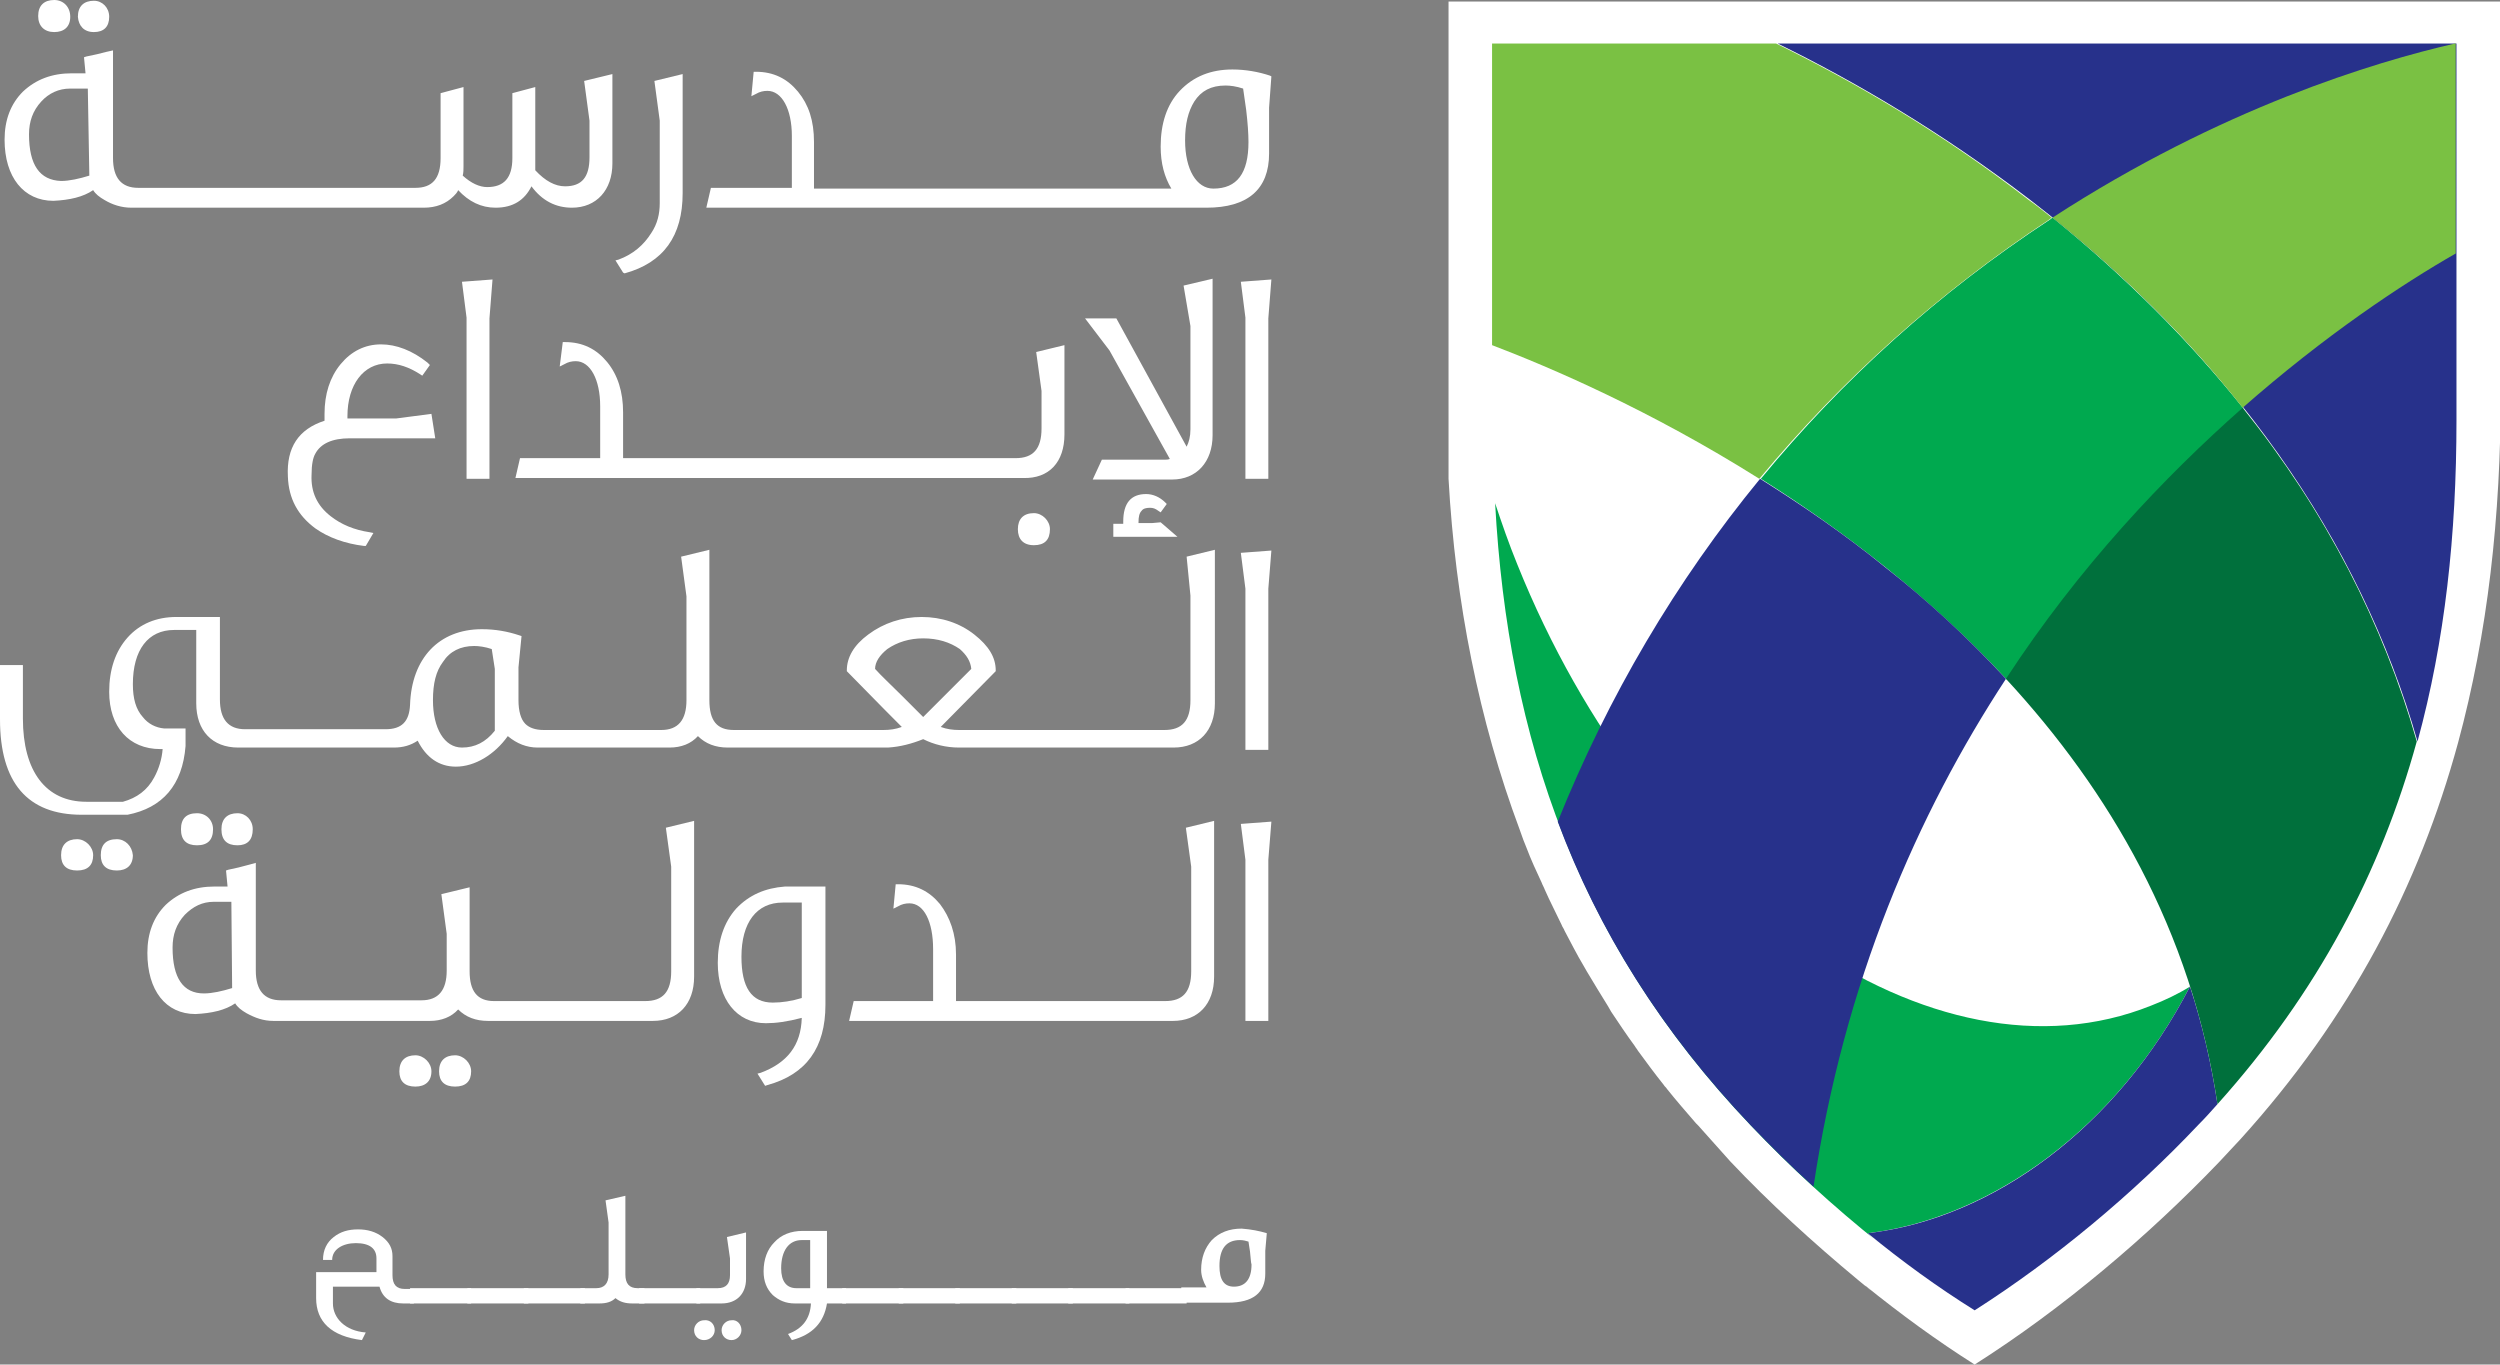
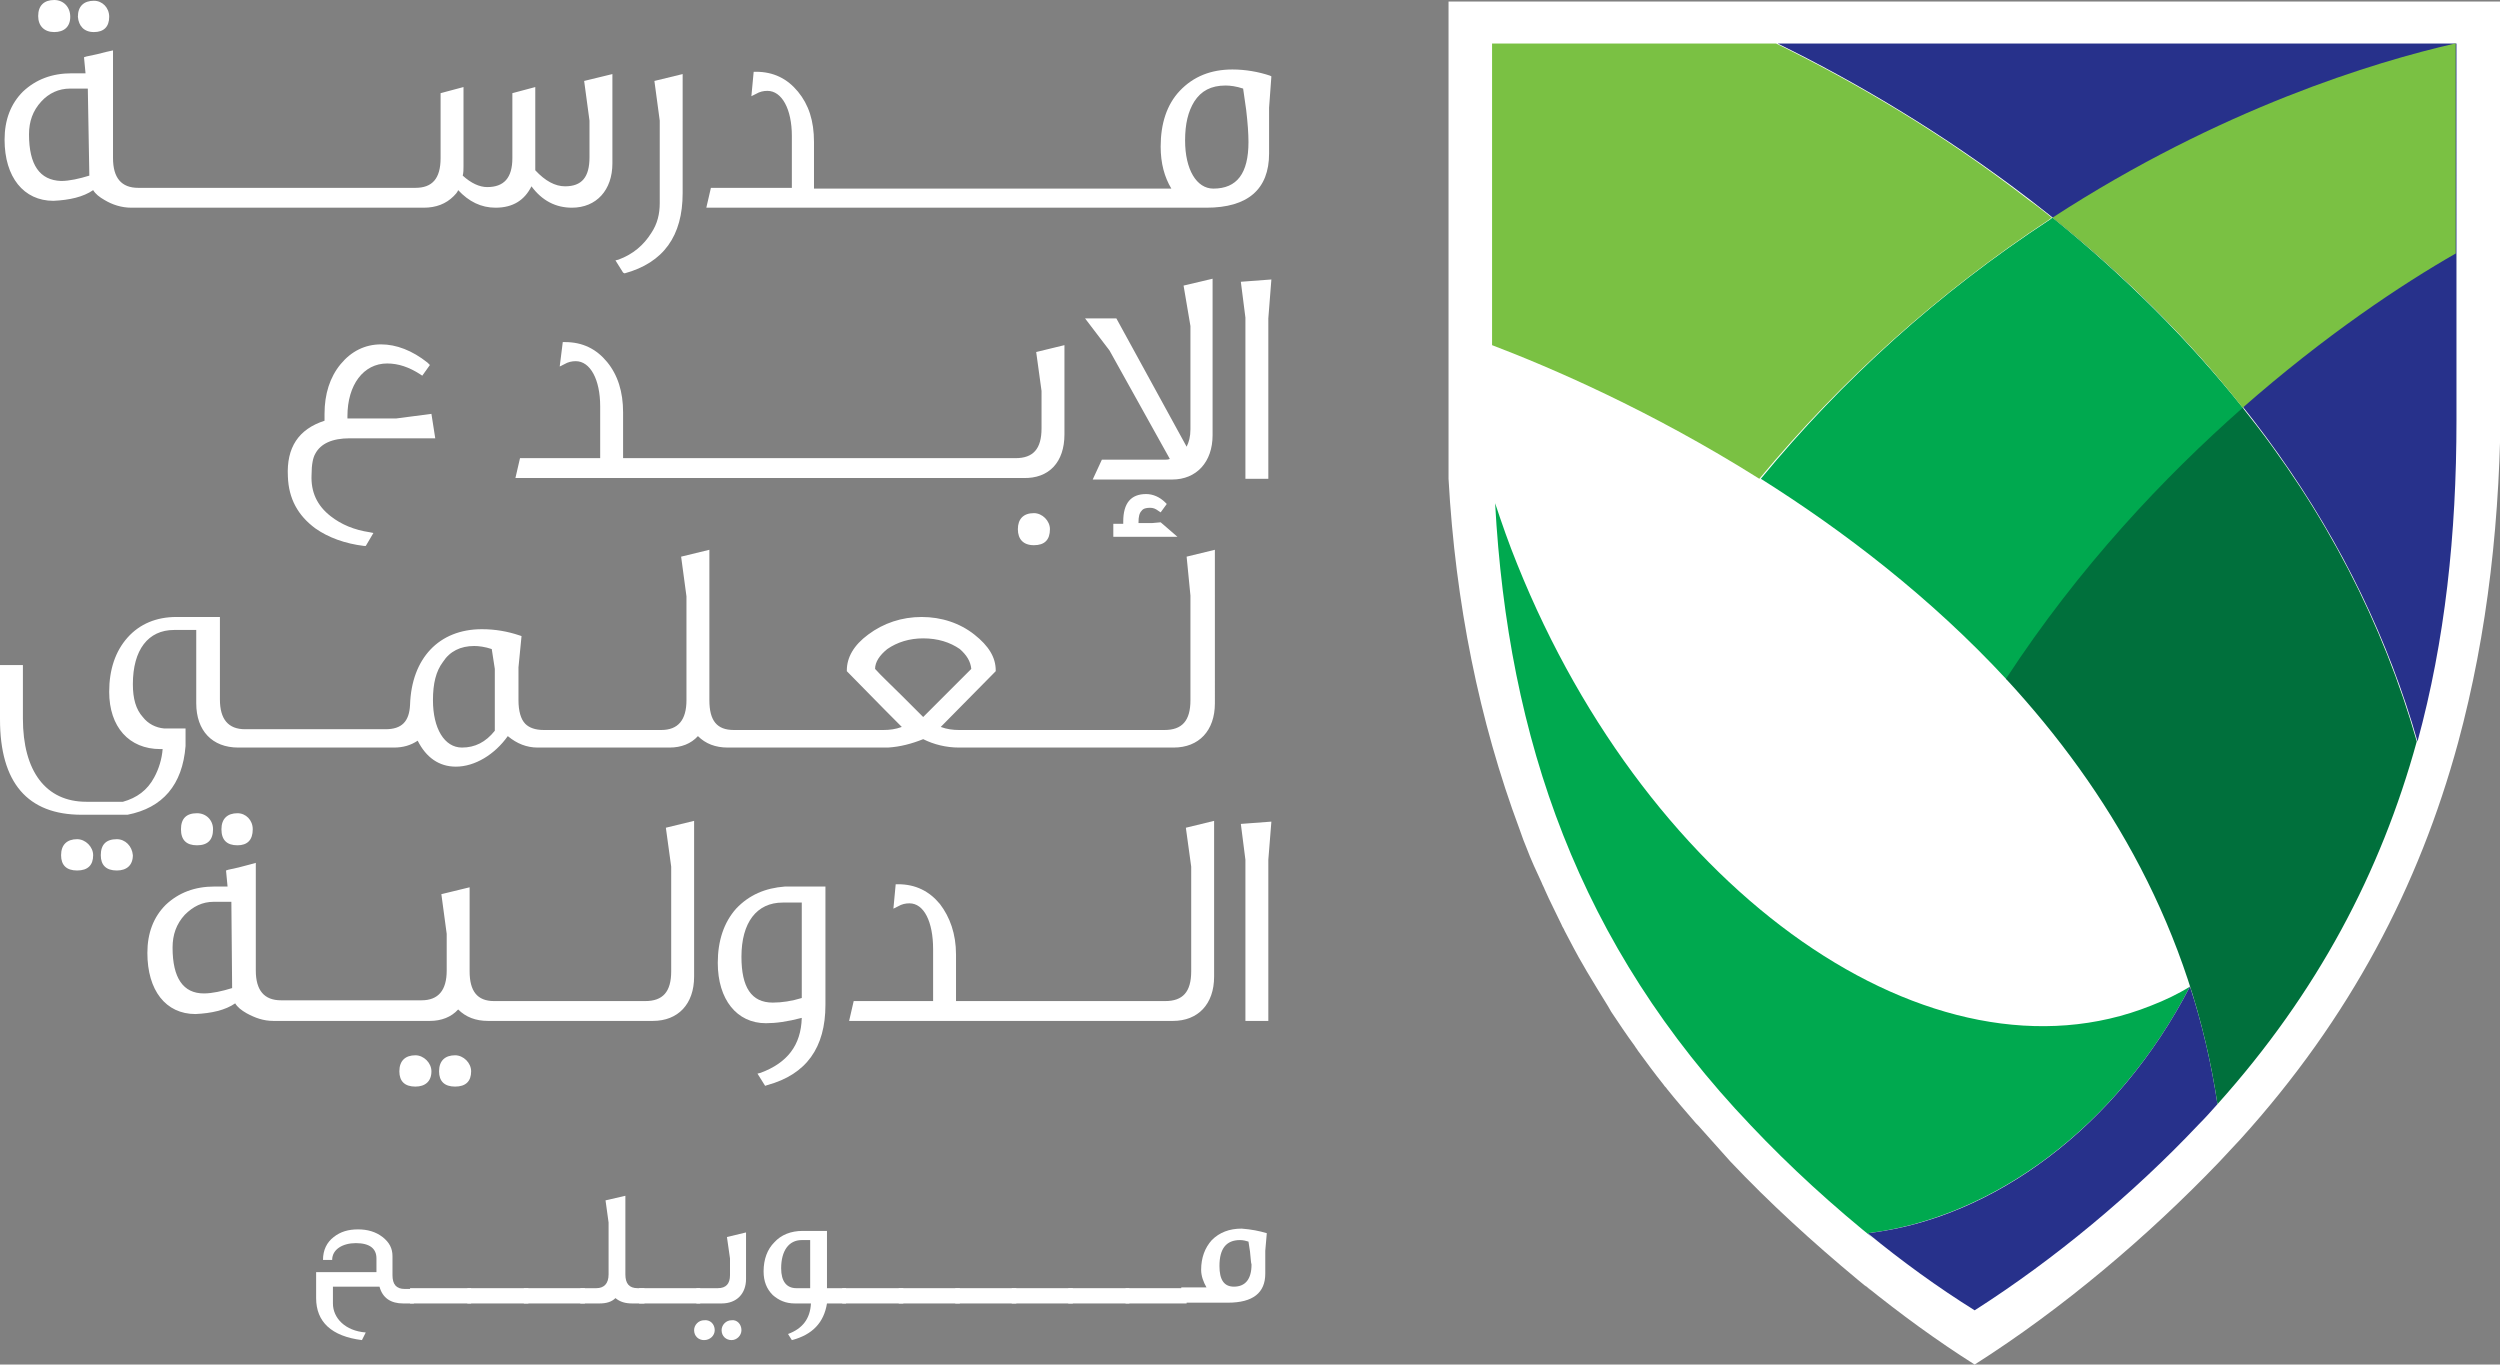
<svg xmlns="http://www.w3.org/2000/svg" version="1.1" id="Layer_1" x="0px" y="0px" viewBox="0 0 327.4 178.7" style="enable-background:new 0 0 327.4 178.7;" xml:space="preserve">
  <rect x="0" y="0" width="327.4" height="178.7" fill="#808080" stroke="none" />
  <style type="text/css">
	.st0{fill:#FFFFFF;}
	.st1{fill:#00A94F;}
	.st2{fill:#27318B;}
	.st3{fill:#7AC143;}
	.st4{fill:#00703C;}
</style>
  <path class="st0" d="M27.9,108.6c0-1.2-0.9-2.1-2.1-2.1c-1.4,0-2.1,0.7-2.1,2.1c0,1.4,0.7,2.1,2.1,2.1  C27.2,110.7,27.9,110,27.9,108.6" />
  <path class="st0" d="M33.1,108.6c0-1.2-0.9-2.1-2-2.1c-1.3,0-2.1,0.7-2.1,2.1c0,1.4,0.7,2.1,2.1,2.1C32.4,110.7,33.1,110,33.1,108.6  " />
  <path class="st0" d="M59.6,138.2c-1.3,0-2.1,0.7-2.1,2.1c0,1.3,0.7,2,2.1,2c1.4,0,2.1-0.7,2.1-2C61.7,139.2,60.7,138.2,59.6,138.2" />
  <path class="st0" d="M54.4,138.2c-1.3,0-2.1,0.7-2.1,2.1c0,1.3,0.7,2,2.1,2c1.3,0,2.1-0.7,2.1-2C56.5,139.2,55.5,138.2,54.4,138.2" />
  <path class="st0" d="M87.9,113.5v13.7c0,2.7-1.1,3.9-3.4,3.9l-19.8,0c-2.2,0-3.2-1.3-3.2-3.9v-11l-3.7,0.9l0.7,5.2v4.8  c0,2.6-1.1,3.9-3.3,3.9l-18.4,0c-2.2,0-3.3-1.3-3.3-3.9v-14.1l-1.1,0.3c-0.7,0.2-1.5,0.4-2.5,0.6l-0.3,0.1l0.2,2.1h-1.7  c-2.6,0-4.7,0.8-6.4,2.4c-1.6,1.6-2.4,3.7-2.4,6.3c0,4.9,2.4,8,6.3,8c2.1-0.1,3.9-0.5,5.2-1.4c0.3,0.5,0.8,0.9,1.5,1.3  c1.1,0.6,2.2,1,3.5,1h2.7l17.8,0c1.5,0,2.8-0.5,3.7-1.5c1,1,2.3,1.5,3.9,1.5l21.6,0c3.3,0,5.4-2.2,5.4-5.8v-20.4l-3.7,0.9  L87.9,113.5z M30.4,129.4c-1.3,0.4-2.6,0.7-3.7,0.7c-2.7,0-4.1-2-4.1-6c0-1.7,0.5-3.1,1.6-4.3c1.1-1.1,2.3-1.7,3.8-1.7  c0.6,0,1.4,0,2.3,0L30.4,129.4z" />
  <path class="st0" d="M96.4,119L96.4,119c-1.6,1.8-2.4,4.2-2.4,7.1c0,4.8,2.5,7.9,6.3,7.9c1.3,0,2.8-0.2,4.7-0.7  c-0.1,3.6-1.9,5.9-5.4,7.2l-0.4,0.1l1,1.6l0.3-0.1c5.1-1.4,7.6-4.9,7.6-10.5v-15.5h-5.3C100.2,116.3,98.1,117.2,96.4,119 M105,130.7  c-1.3,0.4-2.6,0.6-3.8,0.6c-2.8,0-4.1-2-4.1-6c0-4.5,2-7.1,5.4-7.1h2.5V130.7z" />
  <path class="st0" d="M156,113.5v13.7c0,2.7-1.1,3.9-3.4,3.9l-27.4,0V125c0-2.7-0.8-4.9-2.1-6.6c-1.4-1.7-3.2-2.6-5.5-2.6h-0.3  L117,119l0.6-0.3c0.5-0.3,1-0.4,1.5-0.4c1.9,0,3.1,2.4,3.1,6l0,6.4l0,0.4h-10.4l-0.6,2.6h19l23.4,0c3.3,0,5.4-2.2,5.4-5.8v-20.4  l-3.7,0.9L156,113.5z" />
  <polygon class="st0" points="162.5,107.9 163.1,112.6 163.1,133.7 166.1,133.7 166.1,112.6 166.5,107.6 " />
  <path class="st0" d="M15.3,109.9c-1.4,0-2.1,0.7-2.1,2.1c0,1.3,0.7,2,2.1,2c1.3,0,2.1-0.7,2.1-2C17.3,110.8,16.4,109.9,15.3,109.9" />
  <path class="st0" d="M10.1,109.9c-1.3,0-2.1,0.7-2.1,2.1c0,1.3,0.7,2,2.1,2c1.4,0,2.1-0.7,2.1-2C12.2,110.9,11.2,109.9,10.1,109.9" />
  <path class="st0" d="M155.9,78v13.7c0,2.7-1.1,3.9-3.4,3.9h-26.9c-0.8,0-1.6-0.1-2.4-0.4l7.2-7.3v-0.1c0-1.7-0.9-3.2-2.8-4.7  c-1.9-1.5-4.3-2.3-6.9-2.3c-2.6,0-5,0.8-7,2.3c-1.9,1.4-2.8,3-2.8,4.7v0.1l0.1,0.1c4.2,4.3,6.3,6.4,7.1,7.2  c-0.8,0.3-1.6,0.4-2.4,0.4H96.1c-2.2,0-3.2-1.2-3.2-3.9V72l-3.7,0.9l0.7,5.2v13.6c0,2.6-1.1,3.9-3.3,3.9H71.2  c-1.1,0-1.9-0.3-2.4-0.8c-0.6-0.6-0.9-1.7-0.9-3.1l0-4.3l0.4-4.1L68,83.2c-1.5-0.5-3.1-0.8-4.9-0.8c-5.6,0-9.2,3.8-9.4,9.9  c-0.1,2.2-1.1,3.2-3.2,3.2H32.1c-2.2,0-3.3-1.3-3.3-3.9V80.8h-5.7c-2.6,0-4.8,0.9-6.4,2.7c-1.6,1.8-2.4,4.2-2.4,7.1  c0,4.6,2.6,7.5,6.7,7.5h0.3c-0.1,1.3-0.5,2.6-1.1,3.7c-0.9,1.7-2.3,2.7-4.1,3.2h-4.8c-5.3,0-8.3-4-8.3-10.9v-7H0v7.1  c0,8.3,3.6,12.5,10.7,12.5l6,0c4.6-0.9,7.2-3.9,7.6-9v-2.3l-2.8,0c-1.1-0.1-2.1-0.6-2.8-1.5c-0.9-1-1.3-2.4-1.3-4.3  c0-4.5,2-7.1,5.4-7.1h2.9v9.6c0,3.6,2.1,5.8,5.5,5.8h20.4c1.2,0,2.2-0.3,3.1-0.9c1.1,2.2,2.8,3.4,5,3.4c2.5,0,5.1-1.6,6.8-4  c1.2,1,2.5,1.5,3.9,1.5h17.3c1.5,0,2.8-0.5,3.7-1.5c1,1,2.3,1.5,3.9,1.5h21c1.6-0.1,3.1-0.5,4.6-1.1c1.4,0.7,3,1.1,4.7,1.1h28.1  c3.3,0,5.4-2.2,5.4-5.8V72l-3.7,0.9L155.9,78z M127.2,87.6l-6.3,6.3l-2.8-2.8c-1.5-1.5-2.7-2.6-3.5-3.5c0-0.9,0.6-1.8,1.6-2.6  c1.3-0.9,2.9-1.4,4.7-1.4c1.9,0,3.5,0.5,4.8,1.4C126.6,85.8,127.1,86.6,127.2,87.6 M64.8,87.6v8.1c-1.2,1.5-2.6,2.2-4.3,2.2  c-2.3,0-3.8-2.5-3.8-6.2c0-2.2,0.4-3.8,1.3-5c0.9-1.4,2.3-2.1,4.1-2.1c0.6,0,1.4,0.1,2.3,0.4L64.8,87.6z" />
-   <polygon class="st0" points="163.1,77.1 163.1,98.2 166.1,98.2 166.1,77.1 166.5,72.1 162.5,72.4 " />
  <path class="st0" d="M45.8,57.4H57l-0.5-3.2l-4.6,0.6h-6.3c0,0-0.1,0-0.1,0c0-0.1,0-0.3,0-0.3c0-4.1,2.1-6.9,5.2-6.9  c1.5,0,2.9,0.5,4.3,1.4l0.3,0.2l1-1.4L56,47.5c-2-1.6-4.1-2.4-6.1-2.4c-2.1,0-3.9,0.9-5.3,2.6c-1.4,1.7-2.1,3.9-2.1,6.5  c0,0.4,0,0.7,0,0.9c-3.4,1.1-5,3.5-4.8,7.3c0.1,2.9,1.3,5.1,3.6,6.8c1.7,1.2,3.9,2,6.4,2.3l0.2,0l1-1.7l-0.5-0.1  c-2-0.3-3.7-1-5.1-2.1c-1.8-1.4-2.6-3.2-2.5-5.4c0-1.4,0.2-2.3,0.5-2.8C42,58.1,43.5,57.4,45.8,57.4" />
-   <polygon class="st0" points="60.5,36.9 61.1,41.6 61.1,62.7 64.1,62.7 64.1,41.7 64.5,36.6 " />
  <path class="st0" d="M133.3,69.3c0,1.3,0.7,2.1,2.1,2.1c1.4,0,2.1-0.7,2.1-2.1c0-1.1-1-2.1-2.1-2.1C134,67.2,133.3,68,133.3,69.3" />
  <path class="st0" d="M139.4,56.9V45.2l-3.7,0.9l0.7,5.1v4.9c0,2.7-1.1,3.9-3.4,3.9H81.6V54c0-2.7-0.7-4.9-2.1-6.6  c-1.4-1.7-3.2-2.6-5.5-2.6h-0.3L73.3,48l0.6-0.3c0.5-0.3,1-0.4,1.5-0.4c1.9,0,3.2,2.4,3.2,5.9l0,6.4l0,0.4H68.1l-0.6,2.6H134  C137.4,62.7,139.4,60.5,139.4,56.9" />
  <path class="st0" d="M155.9,42.7v13.5c0,1-0.2,1.7-0.5,2.3l-9.2-16.8h-4.1l3.2,4.2l7.9,14.2c-0.2,0.1-0.5,0.1-0.7,0.1h-8.2l-1.2,2.6  h10.4c3.2,0,5.3-2.3,5.3-5.8V36.5l-3.8,0.9L155.9,42.7z" />
  <path class="st0" d="M149.5,66.9c0.2-0.3,0.6-0.4,1.1-0.4c0.4,0,0.7,0.1,1.1,0.4l0.3,0.2l0.8-1.1l-0.2-0.2c-0.7-0.7-1.6-1.1-2.5-1.1  c-2,0-3,1.2-3,3.6v0.3h-1.3v1.7h8.4l-2.2-1.9l-1.1,0.1h-1.8v-0.1C149.1,67.7,149.2,67.2,149.5,66.9" />
  <polygon class="st0" points="162.5,36.9 163.1,41.6 163.1,62.7 166.1,62.7 166.1,41.7 166.5,36.6 " />
  <path class="st0" d="M7.1,4.2c1.3,0,2.1-0.7,2.1-2C9.2,0.9,8.3,0,7.1,0C5.8,0,5,0.7,5,2.1C5,3.4,5.8,4.2,7.1,4.2" />
  <path class="st0" d="M12.3,4.2c1.3,0,2-0.7,2-2c0-1.2-0.9-2.1-2-2.1c-1.3,0-2.1,0.7-2.1,2.1C10.3,3.4,11,4.2,12.3,4.2" />
  <path class="st0" d="M7,26.3c2.1-0.1,3.9-0.5,5.2-1.4c0.3,0.5,0.8,0.9,1.5,1.3c1,0.6,2.2,1,3.5,1h2.7l35.6,0c1.6,0,2.9-0.5,3.9-1.5  c0.2-0.2,0.5-0.5,0.6-0.8c1.4,1.5,3,2.3,4.9,2.3c2.3,0,3.8-1,4.7-2.8c1.4,1.9,3.2,2.8,5.3,2.8c3.2,0,5.3-2.3,5.3-5.8V9.7l-3.7,0.9  l0.7,5.2v4.8c0,2.6-1,3.8-3.2,3.8c-1.3,0-2.6-0.7-3.9-2.1V11.4l-3,0.8v8.5c0,2.6-1.1,3.8-3.3,3.8c-1,0-2.1-0.5-3.2-1.5  c0.1-0.4,0.1-0.8,0.1-1.2V11.4l-3,0.8l0,8.5c0,2.7-1.1,3.9-3.3,3.9H18.1c-2.2,0-3.3-1.3-3.3-3.9V6.6l-0.9,0.2  c-0.7,0.2-1.6,0.4-2.6,0.6l-0.3,0.1l0.2,2.1H9.4C6.8,9.6,4.7,10.4,3,12c-1.6,1.6-2.4,3.7-2.4,6.3C0.6,23.2,3.1,26.3,7,26.3   M3.8,17.6c0-1.7,0.5-3.1,1.6-4.3c1-1.1,2.3-1.7,3.8-1.7c0.6,0,1.4,0,2.3,0l0.2,11.4c-1.3,0.4-2.6,0.7-3.7,0.7  C5.2,23.6,3.8,21.6,3.8,17.6" />
  <path class="st0" d="M81.8,35.8c5.1-1.4,7.6-4.9,7.6-10.5V9.7l-3.7,0.9l0.7,5.2v10.8c0,1.4-0.3,2.7-1.1,3.9c-1,1.6-2.4,2.8-4.3,3.5  l-0.4,0.1l1,1.6L81.8,35.8z" />
  <path class="st0" d="M166.2,20.1l0-6l0.3-4.1l-0.2-0.1c-1.5-0.5-3.2-0.8-4.9-0.8c-2.8,0-5.1,0.9-6.9,2.8c-1.7,1.8-2.5,4.3-2.5,7.3  c0,2.2,0.5,4,1.4,5.5h-46.8v-6.1c0-2.8-0.7-4.9-2.1-6.6c-1.4-1.7-3.2-2.6-5.5-2.6h-0.3l-0.3,3.2l0.6-0.3c0.5-0.3,1-0.4,1.5-0.4  c1.9,0,3.2,2.4,3.2,5.9l0,6.4l0,0.4H93.1l-0.6,2.6h65.5C163.4,27.2,166.2,24.8,166.2,20.1 M160.5,11.2c0.6,0,1.4,0.1,2.3,0.4  l0.4,2.8c0.2,1.7,0.3,3.1,0.3,4.2c0,4.1-1.5,6.1-4.6,6.1c-2.2,0-3.7-2.5-3.7-6.3c0-2.2,0.4-3.8,1.2-5.1  C157.3,11.9,158.6,11.2,160.5,11.2" />
  <path class="st0" d="M189.7,0.2v62.5c0.9,16.2,4,31.7,9.3,45.9c0,0,0,0,0,0c0.2,0.5,0.3,0.9,0.5,1.4c0.1,0.3,0.3,0.7,0.4,1  c0.6,1.6,1.3,3.1,2,4.6c0.1,0.3,0.3,0.6,0.4,0.9c0.7,1.6,1.5,3.1,2.2,4.6c0.1,0.3,0.3,0.5,0.4,0.8c0.8,1.5,1.6,3.1,2.5,4.6  c0.1,0.2,0.3,0.5,0.4,0.7c0.9,1.5,1.8,3,2.8,4.6c0.1,0.2,0.3,0.5,0.4,0.7c1,1.5,2,3,3.1,4.5c0.1,0.2,0.3,0.4,0.4,0.6  c1.1,1.5,2.2,3,3.4,4.5c0.1,0.2,0.3,0.3,0.4,0.5c1.2,1.5,2.5,3,3.8,4.5c0.1,0.1,0.2,0.2,0.3,0.3c1.4,1.6,2.8,3.1,4.2,4.7  c5.1,5.4,10.8,10.6,16.7,15.5l0,0c0.6,0.5,1.1,0.9,1.7,1.4c-0.3-0.2-0.6-0.5-0.8-0.7c4.7,3.8,9.5,7.3,14.4,10.4  c11.5-7.3,22.7-16.8,32-26.5c0.9-1,1.9-2,2.8-3c14.4-15.9,23.4-33.2,28.5-51.9c3.9-14.4,5.6-29.7,5.6-45.9V27.4V0.2h-0.2L189.7,0.2z  " />
  <path class="st1" d="M244.6,161.5c16.4-2,32.7-13.9,42.2-32.3c-1.6,1-3.3,1.8-5.1,2.5c-28.5,11.4-65.6-14.5-83-57.8  c-1.1-2.7-2-5.3-2.9-8c1.7,30.9,10.9,57.8,33.5,81.5c5.1,5.4,10.8,10.6,16.8,15.4C245.6,162.4,245.1,162,244.6,161.5" />
  <path class="st2" d="M258.6,5.7h-25.8c10,4.9,21.5,11.6,33.1,20.5c26.4,20.3,43.2,44.6,50.7,70.9c3.6-13.2,5.1-27.1,5.1-42V5.7  H258.6z" />
  <path class="st1" d="M268.8,28.5c-0.1,0.1-0.3,0.2-0.4,0.3c-14.5,9.5-27.1,20.9-37.8,33.9c10.8,6.8,22.2,15.5,32.2,26.3  c9.6-14.7,20.7-26.4,31-35.5C286.7,44.6,278.4,36.3,268.8,28.5" />
  <path class="st2" d="M286.8,129.2c-9.5,18.4-25.8,30.4-42.2,32.3c4.5,3.7,9.2,7.1,14,10.1c10.5-6.7,20.8-15.3,29.3-24.3  c0.9-0.9,1.7-1.8,2.5-2.7C289.6,139.3,288.4,134.1,286.8,129.2" />
  <path class="st3" d="M321.6,5.7h-0.1c-10.5,2.4-30.7,8.5-52.7,22.8c9.7,7.8,18,16.1,24.9,24.9c10.8-9.5,20.9-16.2,27.9-20.2V5.7z" />
-   <path class="st2" d="M230.5,62.7c-11,13.4-19.9,28.5-26.5,44.9c5.3,14.2,13.5,27.4,25.3,39.8c2.6,2.7,5.3,5.4,8.2,8  c4-26.8,13.6-48.8,25.2-66.5c-5-5.4-10.3-10.3-15.8-14.6C241.5,69.9,235.9,66.1,230.5,62.7" />
  <path class="st4" d="M262.7,88.9c13.5,14.6,24.3,32.9,27.7,55.7c13.1-14.6,21.4-30.4,26.1-47.5c-4.4-15.4-11.9-30.1-22.8-43.7  C283.4,62.5,272.3,74.2,262.7,88.9" />
  <path class="st3" d="M268.3,28.8c0.1-0.1,0.3-0.2,0.4-0.3c-1-0.8-2-1.6-3-2.3c-11.5-8.9-23.1-15.6-33.1-20.5h-37.2v39.5  c7.6,2.9,20.7,8.5,35,17.5C241.2,49.7,253.9,38.3,268.3,28.8" />
  <path class="st0" d="M54.3,170.7h-1.5c-1.6,0-2.7-0.7-3.1-2.2h-6.1l0,2.2c0,1.9,1.6,3.6,4.3,3.8l-0.5,1c-4-0.5-6-2.4-6-5.5v-3.4h7.9  v-1.8c0-1.3-0.9-2-2.7-2c-1.7,0-3.1,0.8-3.1,2.2h-1.2c0-1.3,0.5-2.3,1.4-3c0.9-0.7,1.9-1,3.2-1c1.2,0,2.3,0.3,3.2,1  c0.9,0.7,1.3,1.5,1.3,2.5v2.5c0,1.2,0.5,1.8,1.6,1.8h1.2V170.7z" />
  <rect x="53.7" y="168.7" class="st0" width="8" height="2" />
  <rect x="61.2" y="168.7" class="st0" width="8" height="2" />
  <rect x="68.6" y="168.7" class="st0" width="8" height="2" />
  <path class="st0" d="M84.3,170.7h-1.5c-0.9,0-1.6-0.2-2.2-0.7c-0.5,0.5-1.2,0.7-2.1,0.7H76v-2h2.1c1,0,1.6-0.6,1.6-1.8v-6.8  l-0.4-2.9l2.6-0.6v10.3c0,1.2,0.5,1.8,1.6,1.8h0.9V170.7z" />
  <rect x="83.7" y="168.7" class="st0" width="8" height="2" />
  <path class="st0" d="M93.6,174.2c0,0.7-0.6,1.3-1.4,1.3c-0.7,0-1.3-0.5-1.3-1.3c0-0.7,0.6-1.3,1.3-1.3  C93,172.8,93.6,173.4,93.6,174.2 M97.7,167.5c0,1.9-1.2,3.2-3.2,3.2h-3.3v-2H94c1.1,0,1.6-0.6,1.6-1.7v-2.2l-0.4-2.8l2.5-0.6V167.5z   M97.1,174.2c0,0.7-0.6,1.3-1.3,1.3c-0.7,0-1.3-0.5-1.3-1.3c0-0.7,0.6-1.3,1.3-1.3C96.5,172.8,97.1,173.4,97.1,174.2" />
  <path class="st0" d="M110.9,170.7h-2.6c-0.4,2.5-1.9,4.1-4.6,4.8l-0.5-0.8c1.9-0.7,2.9-2,3-4h-2.1c-1.2,0-2.1-0.4-2.9-1.1  c-0.8-0.8-1.2-1.8-1.2-3.1c0-1.6,0.5-2.9,1.4-3.8c0.9-1,2.2-1.5,3.7-1.5h3.2v7.5h2.5V170.7z M106.1,168.7v-6.3H105  c-1.7,0-2.7,1.4-2.7,3.7c0,1.7,0.7,2.6,2,2.6H106.1z" />
  <rect x="110.3" y="168.7" class="st0" width="8" height="2" />
  <rect x="117.7" y="168.7" class="st0" width="8" height="2" />
  <rect x="125.1" y="168.7" class="st0" width="8" height="2" />
  <rect x="132.5" y="168.7" class="st0" width="8" height="2" />
  <rect x="139.9" y="168.7" class="st0" width="8" height="2" />
  <rect x="147.4" y="168.7" class="st0" width="8" height="2" />
  <path class="st0" d="M165.9,161.5l-0.2,2.3v3c0,2.5-1.6,3.8-4.9,3.8h-6.1v-2h3.3c-0.4-0.7-0.7-1.5-0.7-2.3c0-1.6,0.5-2.9,1.4-3.9  c1-1,2.3-1.5,3.9-1.5C163.9,161,164.9,161.2,165.9,161.5 M163.7,163.9l-0.2-1.3c-0.3-0.1-0.7-0.2-1.1-0.2c-1.8,0-2.7,1.1-2.7,3.4  c0,1.8,0.6,2.7,1.9,2.7c1.5,0,2.3-1,2.3-2.9C163.8,165.3,163.8,164.7,163.7,163.9" />
</svg>